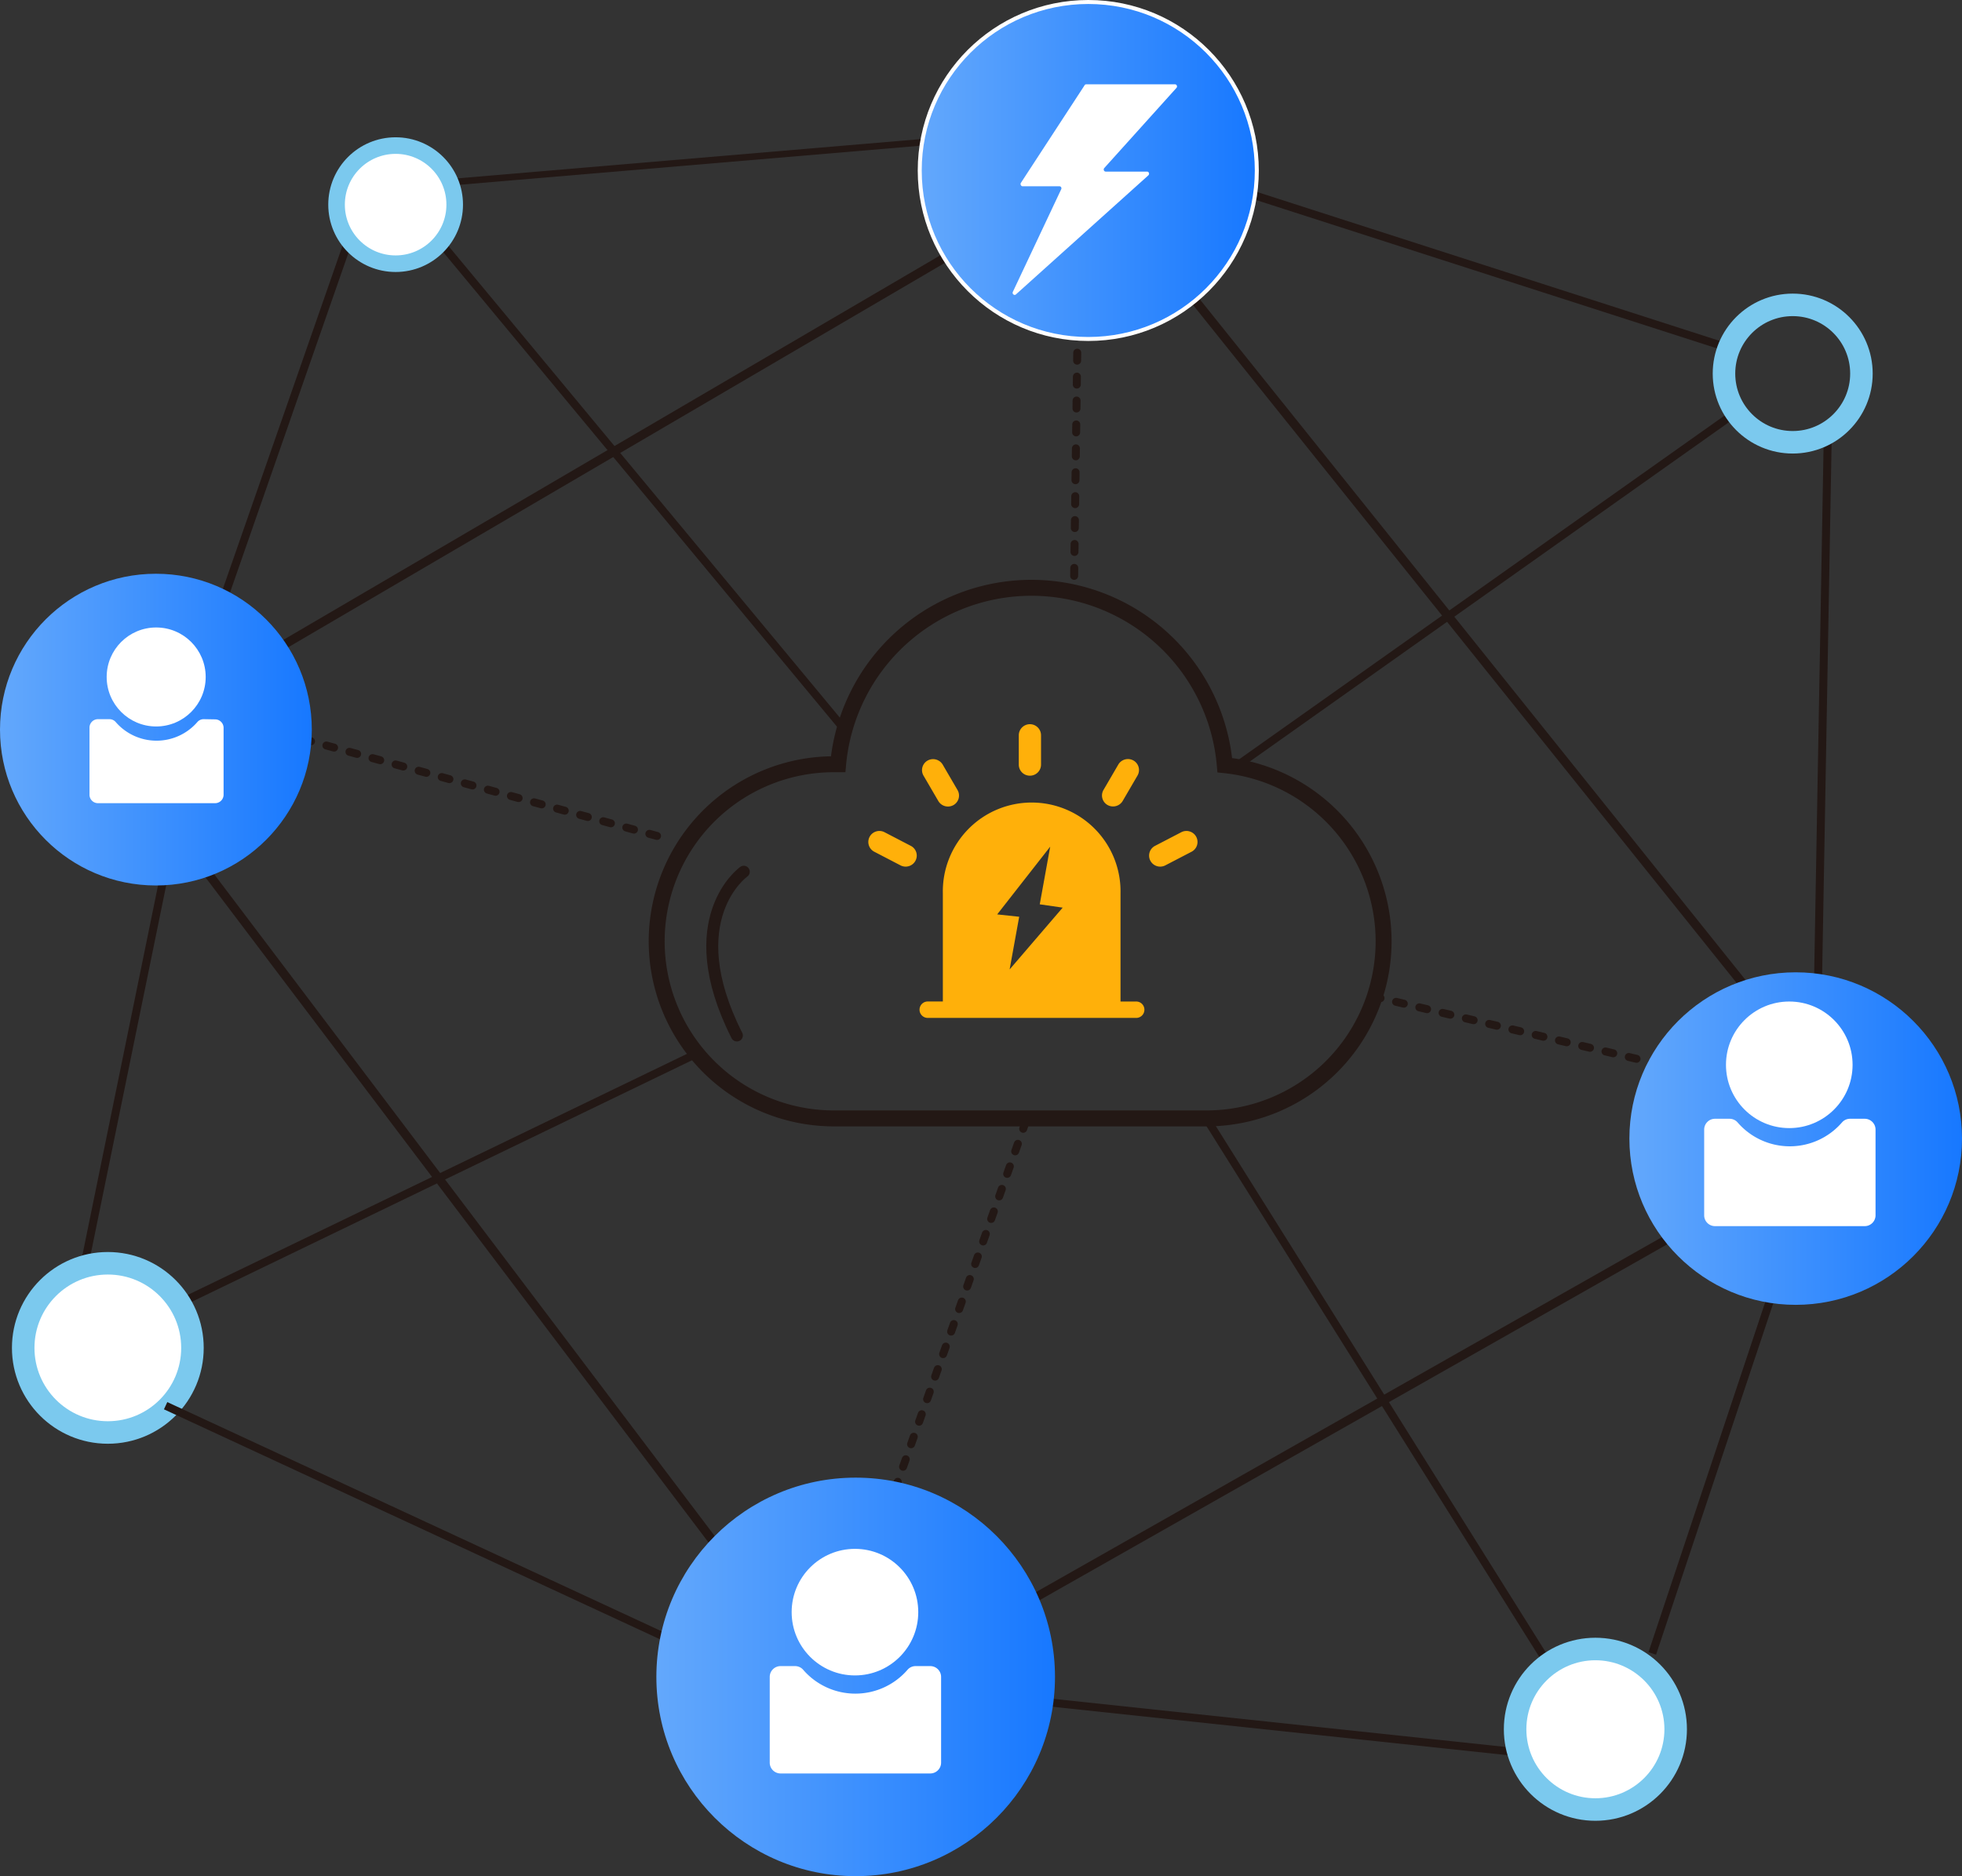
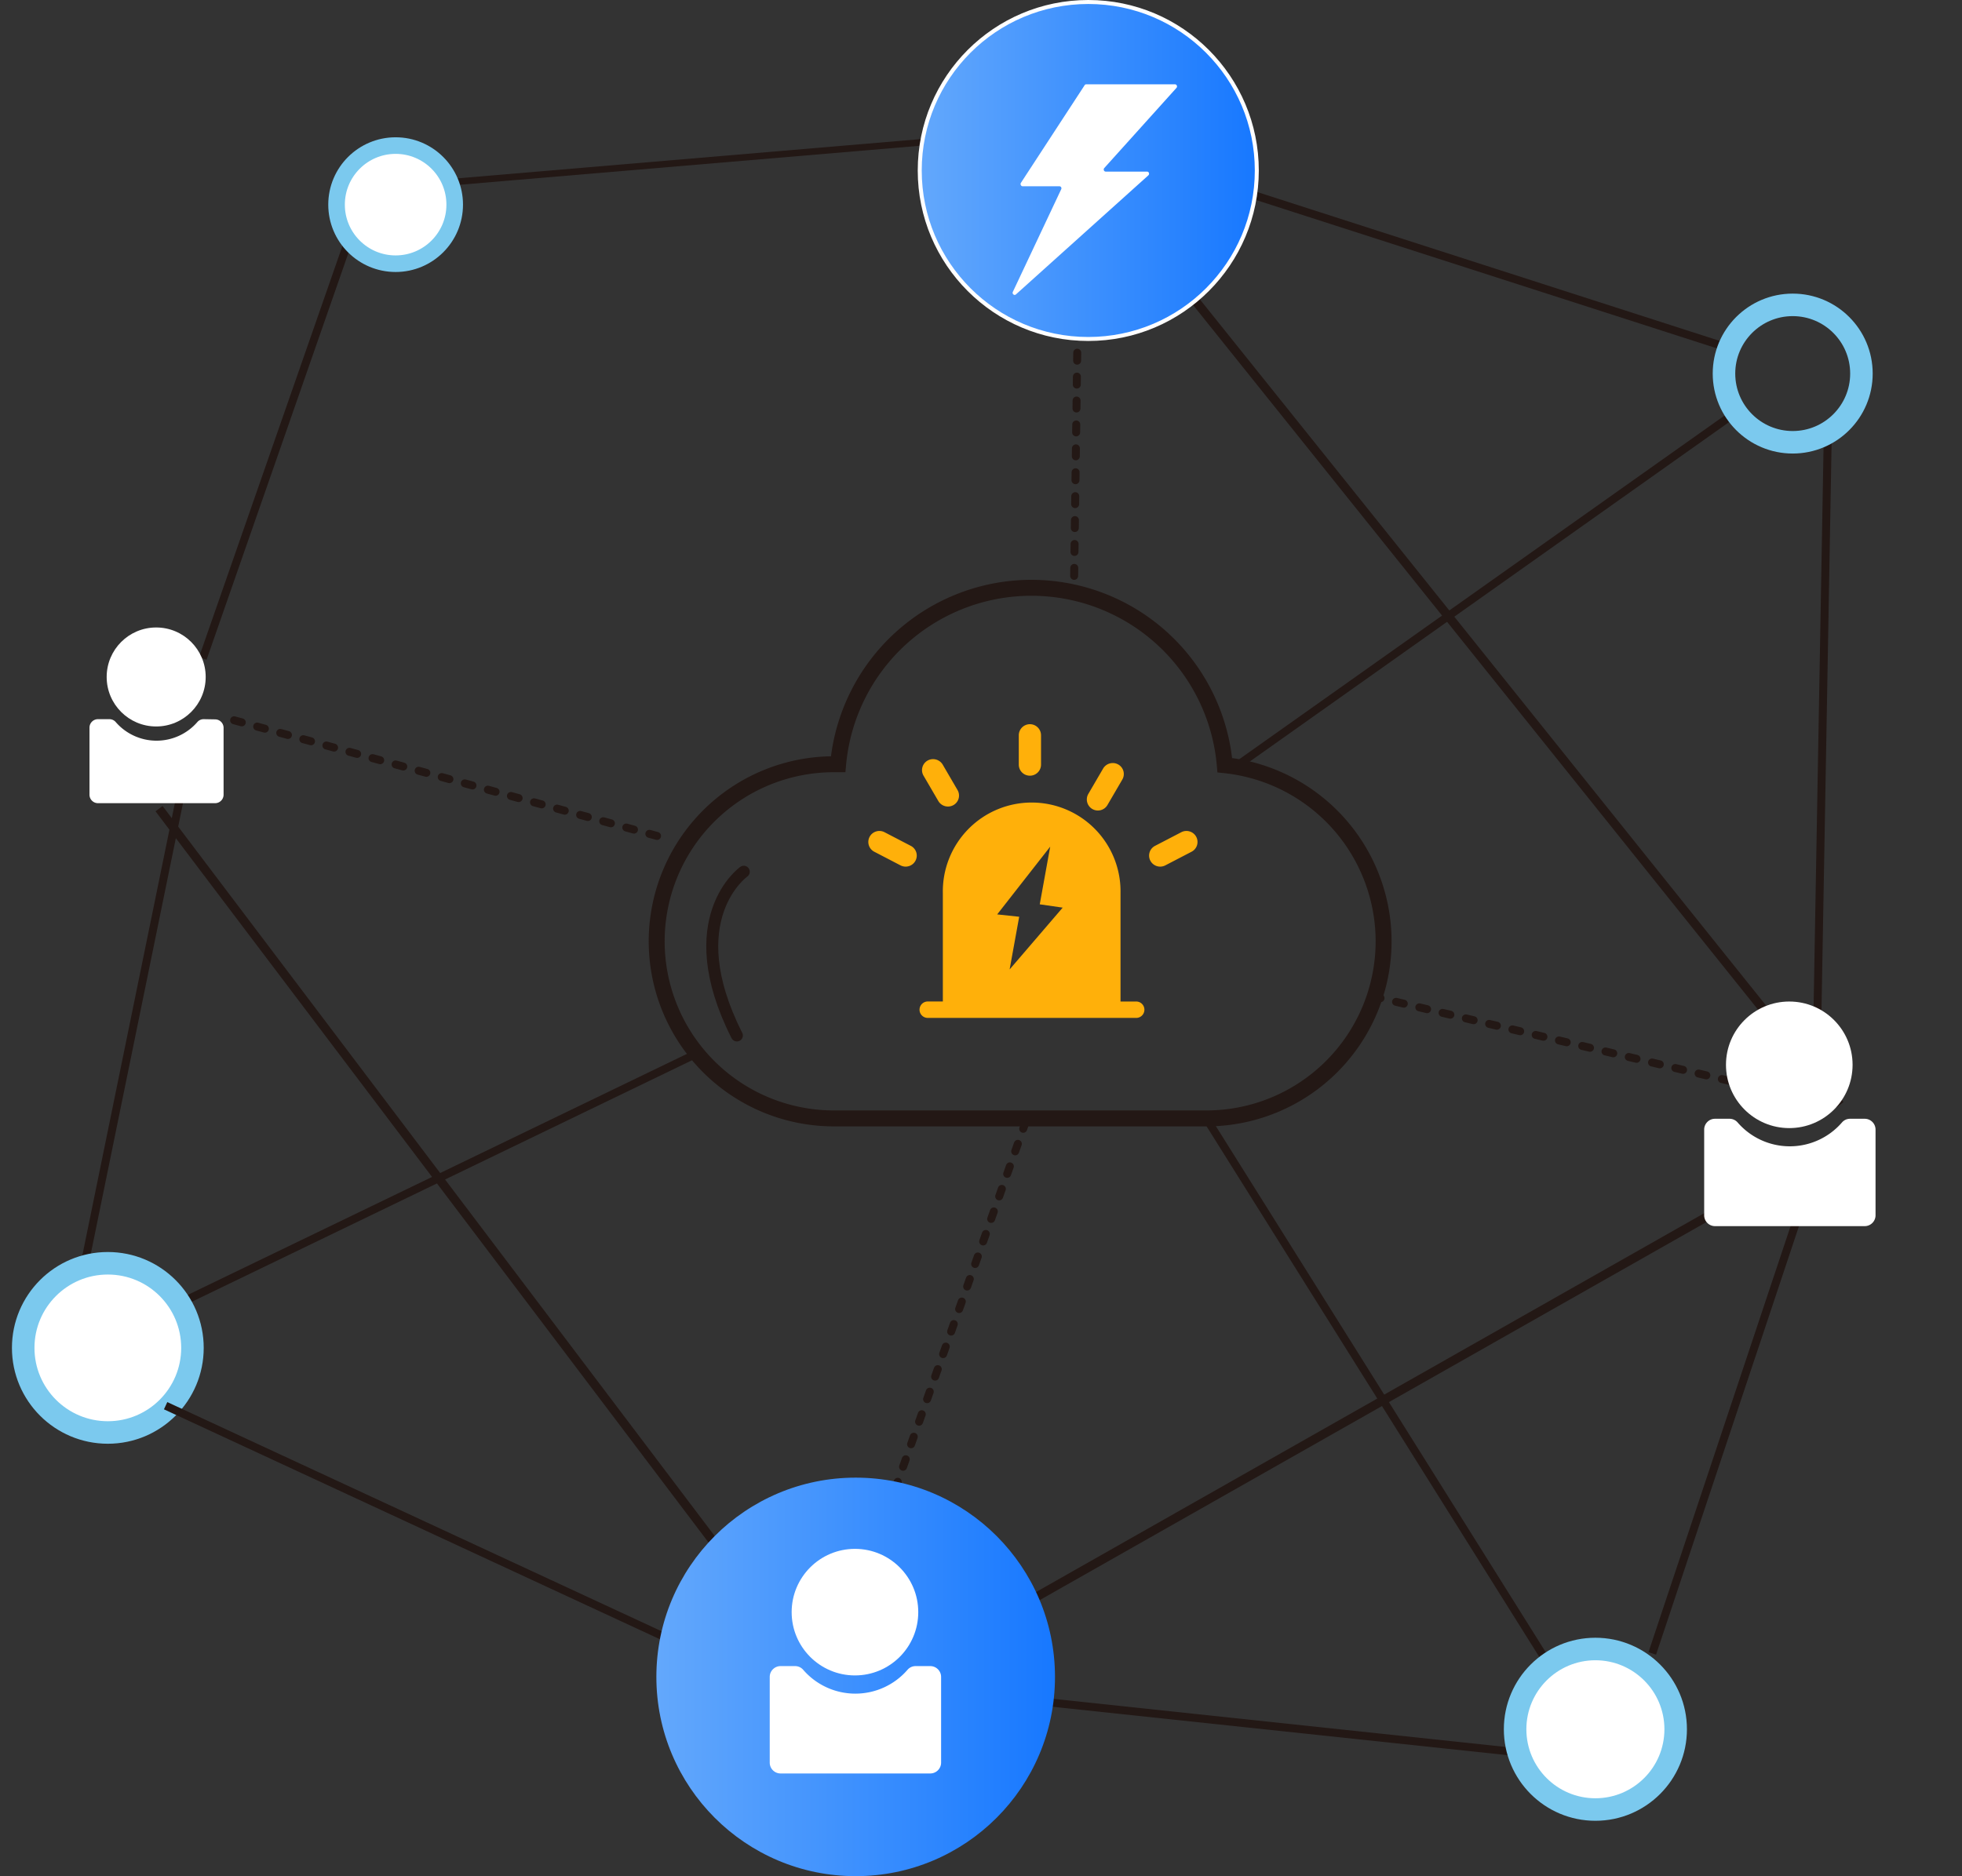
<svg xmlns="http://www.w3.org/2000/svg" xmlns:xlink="http://www.w3.org/1999/xlink" id="图层_1" data-name="图层 1" viewBox="0 0 492.2 470.78">
  <rect x="0" y="0" width="492.2" height="470.78" fill="#333333" stroke="none" />
  <defs>
    <style>.cls-1,.cls-14,.cls-2,.cls-4,.cls-6,.cls-7,.cls-8{fill:none;}.cls-1,.cls-14,.cls-2,.cls-4,.cls-7,.cls-8{stroke:#231815;}.cls-1,.cls-14,.cls-2,.cls-3,.cls-5,.cls-6,.cls-7,.cls-8,.cls-9{stroke-miterlimit:10;}.cls-1,.cls-4{stroke-width:2px;}.cls-2{stroke-width:1.65px;}.cls-13,.cls-3,.cls-5{fill:#fff;}.cls-3,.cls-5,.cls-6{stroke:#7bc9ee;}.cls-3,.cls-6{stroke-width:5.65px;}.cls-14,.cls-4{stroke-linecap:round;}.cls-4{stroke-linejoin:round;stroke-dasharray:0 0 2 4;}.cls-5{stroke-width:4.16px;}.cls-7{stroke-width:4px;}.cls-8{stroke-width:2.22px;}.cls-9{stroke:#fff;fill:url(#未命名的渐变);}.cls-10{fill:url(#未命名的渐变_2);}.cls-11{fill:url(#未命名的渐变_3);}.cls-12{fill:url(#未命名的渐变_4);}.cls-14{stroke-width:3px;}.cls-15{fill:#ffb00a;}</style>
    <linearGradient id="未命名的渐变" x1="384.63" y1="594.86" x2="469.19" y2="594.86" gradientTransform="matrix(1, 0, 0, -1, -153.9, 637.64)" gradientUnits="userSpaceOnUse">
      <stop offset="0" stop-color="#63a8fc" />
      <stop offset="1" stop-color="#1778ff" />
    </linearGradient>
    <linearGradient id="未命名的渐变_2" x1="562.66" y1="351.94" x2="646.1" y2="351.94" xlink:href="#未命名的渐变" />
    <linearGradient id="未命名的渐变_3" x1="153.9" y1="454.56" x2="232.12" y2="454.56" xlink:href="#未命名的渐变" />
    <linearGradient id="未命名的渐变_4" x1="318.56" y1="216.86" x2="418.56" y2="216.86" xlink:href="#未命名的渐变" />
  </defs>
-   <line class="cls-1" x1="109.41" y1="59.55" x2="212.56" y2="183.9" />
  <line class="cls-1" x1="308.83" y1="47.12" x2="431.08" y2="86.48" />
  <line class="cls-1" x1="458.53" y1="108.76" x2="455.94" y2="254.31" />
  <line class="cls-1" x1="90.24" y1="52.3" x2="50.88" y2="165.22" />
  <line class="cls-2" x1="108.89" y1="46.08" x2="231.14" y2="35.72" />
  <line class="cls-1" x1="381.35" y1="439.75" x2="235.28" y2="424.21" />
  <line class="cls-1" x1="302.65" y1="280.68" x2="390.68" y2="421.1" />
  <circle class="cls-3" cx="400.23" cy="433.92" r="20.14" />
  <line class="cls-1" x1="48.24" y1="185.15" x2="20.37" y2="321.4" />
  <line class="cls-1" x1="21.87" y1="338.22" x2="174.16" y2="264.67" />
  <line class="cls-4" x1="269.47" y1="144.5" x2="270.5" y2="69.91" />
  <circle class="cls-3" cx="27.05" cy="338.22" r="21.23" />
  <circle class="cls-5" cx="99.25" cy="51.35" r="14.82" />
  <circle class="cls-6" cx="449.73" cy="93.74" r="17.24" />
  <path class="cls-7" d="M461.16,356.37a48.69,48.69,0,0,0-97-.24h-1.07a44.45,44.45,0,0,0-44.45,44.45h0A44.45,44.45,0,0,0,363.11,445h93.44A44.45,44.45,0,0,0,501,400.58h0A44.47,44.47,0,0,0,461.16,356.37Z" transform="translate(-153.9 -164.36)" />
  <line class="cls-8" x1="224.82" y1="420.66" x2="456.4" y2="289.32" />
  <line class="cls-8" x1="461.59" y1="277.22" x2="287.04" y2="59.47" />
-   <line class="cls-8" x1="24.13" y1="189.34" x2="278.4" y2="40.46" />
  <line class="cls-8" x1="200.63" y1="415.48" x2="39.9" y2="202.91" />
  <circle class="cls-9" cx="273.01" cy="42.78" r="42.28" />
  <line class="cls-1" x1="454.91" y1="293.68" x2="414.5" y2="414.89" />
  <line class="cls-1" x1="184.52" y1="419.03" x2="41.55" y2="352.73" />
  <line class="cls-4" x1="445.58" y1="273.99" x2="345.09" y2="250.17" />
  <line class="cls-4" x1="212.49" y1="407.63" x2="257.03" y2="282.28" />
  <line class="cls-4" x1="164.83" y1="209.76" x2="55.02" y2="179.72" />
  <line class="cls-1" x1="308.83" y1="193.19" x2="433.15" y2="105.13" />
-   <circle class="cls-10" cx="450.48" cy="285.7" r="41.72" />
-   <circle class="cls-11" cx="39.11" cy="183.08" r="39.11" />
  <circle class="cls-12" cx="214.66" cy="420.78" r="50" />
  <path class="cls-13" d="M426,185.74l-16,24.52a.54.54,0,0,0,0,.55.49.49,0,0,0,.44.29h9.24a.5.5,0,0,1,.43.25.56.56,0,0,1,0,.52l-12.12,25.72a.53.53,0,0,0,.14.65.47.47,0,0,0,.63,0l33.22-29.88a.56.56,0,0,0,.15-.59.49.49,0,0,0-.47-.35H431.29a.49.49,0,0,1-.46-.32.56.56,0,0,1,.1-.58l18.1-20.1a.55.55,0,0,0,.1-.58.49.49,0,0,0-.46-.32H426.39a.48.48,0,0,0-.41.23" transform="translate(-153.9 -164.36)" />
  <circle class="cls-13" cx="448.87" cy="267.19" r="15.88" />
  <path class="cls-13" d="M618,445.09a2.66,2.66,0,0,0-2,.91,17.3,17.3,0,0,1-26.2,0,2.69,2.69,0,0,0-2-.91h-3.66a2.72,2.72,0,0,0-2.72,2.72v21.5a2.72,2.72,0,0,0,2.72,2.72h37.55a2.72,2.72,0,0,0,2.72-2.72v-21.5a2.72,2.72,0,0,0-2.72-2.72Z" transform="translate(-153.9 -164.36)" />
  <circle class="cls-13" cx="214.48" cy="404.53" r="15.88" />
  <path class="cls-13" d="M383.58,582.43a2.66,2.66,0,0,0-2,.91,17.3,17.3,0,0,1-26.2,0,2.69,2.69,0,0,0-2-.91h-3.66a2.72,2.72,0,0,0-2.72,2.72v21.5a2.72,2.72,0,0,0,2.72,2.72h37.55a2.72,2.72,0,0,0,2.72-2.72v-21.5a2.72,2.72,0,0,0-2.72-2.72Z" transform="translate(-153.9 -164.36)" />
  <circle class="cls-13" cx="39.18" cy="169.87" r="12.42" />
  <path class="cls-13" d="M205,344.82a2.07,2.07,0,0,0-1.58.71,13.55,13.55,0,0,1-20.5,0,2.09,2.09,0,0,0-1.58-.71h-2.86a2.13,2.13,0,0,0-2.13,2.13v16.82a2.13,2.13,0,0,0,2.13,2.13h29.38a2.13,2.13,0,0,0,2.13-2.13V347a2.13,2.13,0,0,0-2.13-2.13Z" transform="translate(-153.9 -164.36)" />
  <path class="cls-14" d="M340.49,383.1s-16.58,11.74-1.73,41.09" transform="translate(-153.9 -164.36)" />
  <path class="cls-15" d="M438.78,415.67H435V388.5a22.29,22.29,0,1,0-44.57,0v27.16h-3.79a2.06,2.06,0,0,0,0,4.12h52.15a2.06,2.06,0,1,0,0-4.11Zm-31.6-8.05,2.4-13.22-5.52-.59,13.3-17-2.62,14.47,5.75.83Z" transform="translate(-153.9 -164.36)" />
  <path class="cls-15" d="M389.3,365.37a2.81,2.81,0,0,0,3.81,1,2.75,2.75,0,0,0,1-3.77l-3.72-6.38a2.81,2.81,0,0,0-3.81-1,2.75,2.75,0,0,0-1,3.77Z" transform="translate(-153.9 -164.36)" />
  <path class="cls-15" d="M382.39,376.61l-6.58-3.42a2.79,2.79,0,0,0-3.76,1.16,2.76,2.76,0,0,0,1.17,3.73l6.58,3.42a2.79,2.79,0,0,0,3.76-1.16A2.74,2.74,0,0,0,382.39,376.61Z" transform="translate(-153.9 -164.36)" />
  <path class="cls-15" d="M454,374.35a2.79,2.79,0,0,0-3.76-1.16l-6.58,3.42a2.75,2.75,0,0,0-1.17,3.73,2.79,2.79,0,0,0,3.76,1.16l6.58-3.42A2.76,2.76,0,0,0,454,374.35Z" transform="translate(-153.9 -164.36)" />
  <path class="cls-15" d="M412.27,359a2.78,2.78,0,0,0,2.79-2.76v-7.37a2.79,2.79,0,0,0-5.58,0v7.37A2.77,2.77,0,0,0,412.27,359Z" transform="translate(-153.9 -164.36)" />
-   <path class="cls-15" d="M431.73,366.35a2.81,2.81,0,0,0,3.81-1l3.72-6.38a2.75,2.75,0,0,0-1-3.77,2.81,2.81,0,0,0-3.81,1l-3.72,6.38A2.75,2.75,0,0,0,431.73,366.35Z" transform="translate(-153.9 -164.36)" />
+   <path class="cls-15" d="M431.73,366.35l3.72-6.38a2.75,2.75,0,0,0-1-3.77,2.81,2.81,0,0,0-3.81,1l-3.72,6.38A2.75,2.75,0,0,0,431.73,366.35Z" transform="translate(-153.9 -164.36)" />
</svg>